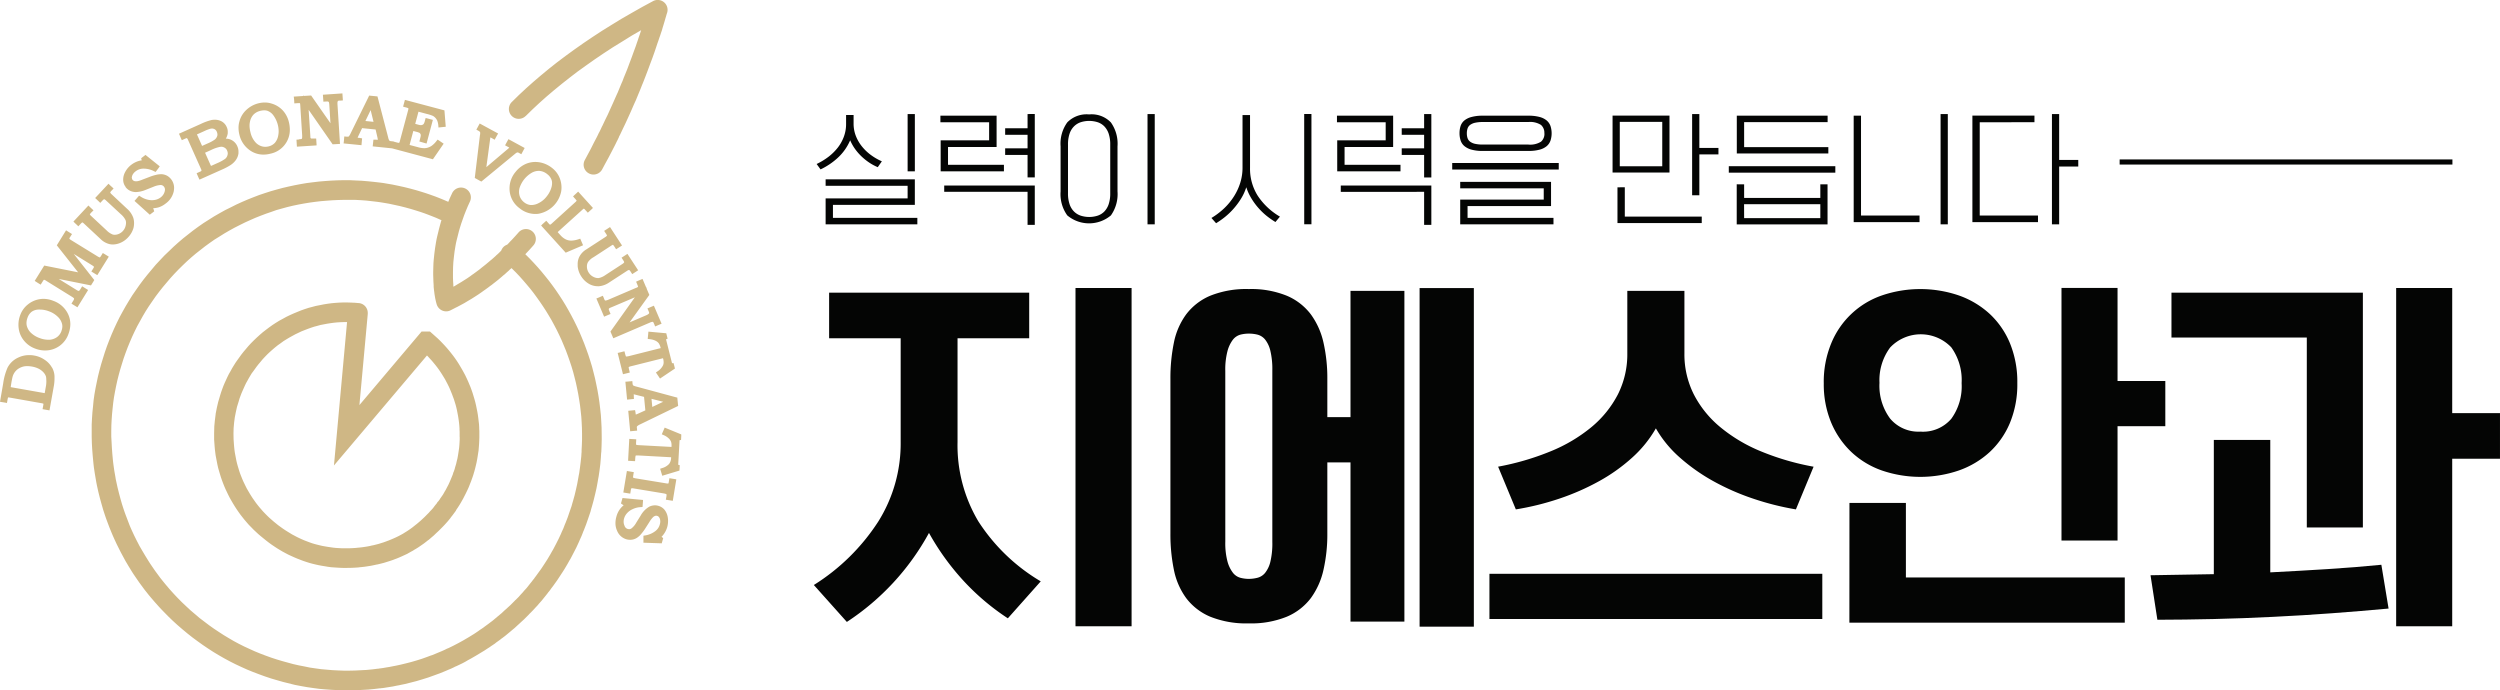
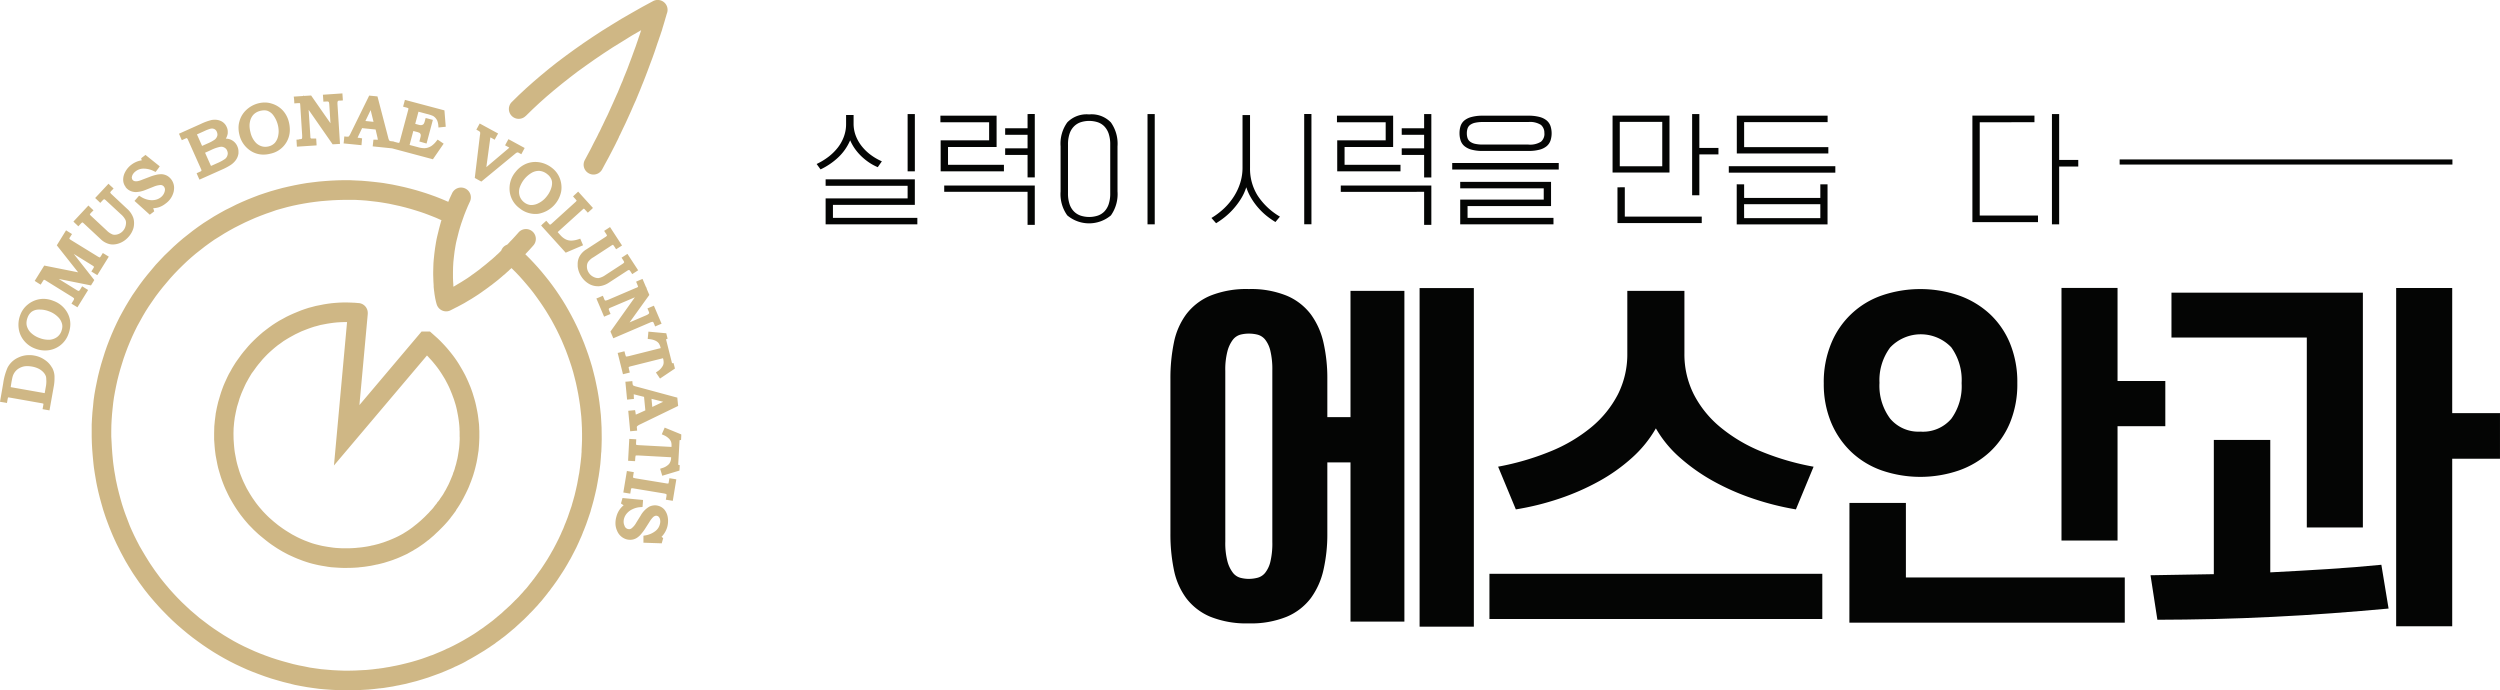
<svg xmlns="http://www.w3.org/2000/svg" width="166.62" height="46" viewBox="0 0 166.62 46">
  <defs>
    <clipPath id="clip-path">
      <rect id="사각형_2812" data-name="사각형 2812" width="166.62" height="46" fill="none" />
    </clipPath>
  </defs>
  <g id="그룹_1779" data-name="그룹 1779" transform="translate(0 -0.001)">
    <g id="그룹_1778" data-name="그룹 1778" transform="translate(0 0.001)" clip-path="url(#clip-path)">
      <path id="패스_2377" data-name="패스 2377" d="M16.614,9.99h0a1.551,1.551,0,0,0,.936.315h.006a1.856,1.856,0,0,0,.47-.062,1.62,1.62,0,0,0,1.291-1.6,2.11,2.11,0,0,0-.061-.493,1.744,1.744,0,0,0-.419-.8,1.655,1.655,0,0,0-.744-.449,1.45,1.45,0,0,0-.45-.068,1.661,1.661,0,0,0-.405.05,1.822,1.822,0,0,0-.813.437,1.6,1.6,0,0,0-.463.755,1.565,1.565,0,0,0-.065.45,1.932,1.932,0,0,0,.06.458,1.73,1.73,0,0,0,.656,1.006m.046-1.871h0a.962.962,0,0,1,.235-.477.907.907,0,0,1,.464-.252l-.033-.137.036.136a.975.975,0,0,1,.247-.033.653.653,0,0,1,.227.035.86.86,0,0,1,.38.292,1.84,1.84,0,0,1,.357,1.059,1.4,1.4,0,0,1-.027.277,1,1,0,0,1-.223.5.828.828,0,0,1-.418.24.929.929,0,0,1-.223.027.8.8,0,0,1-.274-.046.911.911,0,0,1-.424-.306,1.46,1.46,0,0,1-.289-.61,1.834,1.834,0,0,1-.063-.455,1.2,1.2,0,0,1,.027-.248m-4.6,1.094h0l.059.13.223-.1a.369.369,0,0,1,.114-.038s.007,0,.011.007a.5.5,0,0,1,.074.129l.867,1.941a.218.218,0,0,1,.02.081.039.039,0,0,1,0,.023.228.228,0,0,1-.1.058l-.094.044-.128.058.131.3.06.127,1.526-.682a4.1,4.1,0,0,0,.491-.256,1.334,1.334,0,0,0,.4-.359.993.993,0,0,0,.182-.454c0-.04,0-.076,0-.112a.831.831,0,0,0-.077-.36.831.831,0,0,0-.758-.51l-.008,0a.928.928,0,0,0,.128-.355c0-.029,0-.062,0-.1a.7.7,0,0,0-.071-.321.767.767,0,0,0-.405-.407.947.947,0,0,0-.379-.077A1.144,1.144,0,0,0,14.1,8a3.644,3.644,0,0,0-.716.261l-1.457.653.059.13Zm2.681.567h0a.41.41,0,0,1,.221.059.382.382,0,0,1,.174.192.523.523,0,0,1,.046.195.421.421,0,0,1-.018.114.46.46,0,0,1-.161.25,2.725,2.725,0,0,1-.526.285L14.2,11a1.08,1.08,0,0,1-.137.057.9.9,0,0,1-.043-.087l-.353-.79.41-.186a2.444,2.444,0,0,1,.6-.207c.018,0,.036,0,.057,0M13.609,8.742h0a2.684,2.684,0,0,1,.429-.166c.027,0,.055-.008.085-.008a.391.391,0,0,1,.164.035.338.338,0,0,1,.16.174.506.506,0,0,1,.045.195.3.3,0,0,1-.015.092.475.475,0,0,1-.183.254,2.558,2.558,0,0,1-.445.239l-.381.169-.342-.767ZM5.12,14.985h0l.1.1.17-.183a.6.6,0,0,1,.083-.074l.006-.014v.012H5.5a.553.553,0,0,1,.114.092l1.1,1.025a1.269,1.269,0,0,0,.579.326,1.021,1.021,0,0,0,.224.027,1.3,1.3,0,0,0,.42-.076,1.474,1.474,0,0,0,.6-.4,1.515,1.515,0,0,0,.362-.635,1.4,1.4,0,0,0,.036-.312,1.215,1.215,0,0,0-.05-.35,1.449,1.449,0,0,0-.413-.606l-1.033-.967a.338.338,0,0,1-.094-.12v0a.34.34,0,0,1,.077-.111l.049-.049.1-.106-.239-.218-.1-.1-.89.952.24.225.1.1.156-.165a.269.269,0,0,1,.088-.072l.016-.006a.038.038,0,0,1,.022.007.411.411,0,0,1,.121.092l.971.9a1.219,1.219,0,0,1,.315.4.5.5,0,0,1,.028.173.8.8,0,0,1-.024.188.782.782,0,0,1-.529.577.717.717,0,0,1-.2.032.494.494,0,0,1-.14-.02,1.2,1.2,0,0,1-.406-.278l-1.006-.938a.67.67,0,0,1-.106-.115v-.006a.515.515,0,0,1,.086-.118l.057-.055.1-.1-.238-.222-.1-.1-1,1.071.1.1ZM8.37,12.47h0a.822.822,0,0,0,.529.317.761.761,0,0,0,.156.016,1.866,1.866,0,0,0,.642-.143l.531-.211a1.434,1.434,0,0,1,.469-.117h.025a.277.277,0,0,1,.208.115.31.31,0,0,1,.065.189.645.645,0,0,1-.015.115.729.729,0,0,1-.271.406.891.891,0,0,1-.371.166,1.411,1.411,0,0,1-.209.022,1.266,1.266,0,0,1-.255-.029,1.434,1.434,0,0,1-.5-.211l-.105-.063-.216.249-.089.1,1.019.92.218-.164.078-.062-.068-.206a1.625,1.625,0,0,0,.363-.059,1.476,1.476,0,0,0,.46-.249,1.359,1.359,0,0,0,.542-.8,1.337,1.337,0,0,0,.027-.246.927.927,0,0,0-.47-.813.89.89,0,0,0-.343-.1H10.73a1.417,1.417,0,0,0-.346.048,2.983,2.983,0,0,0-.334.1l-.557.212a1.56,1.56,0,0,1-.37.112l-.059,0a.367.367,0,0,1-.122-.02.263.263,0,0,1-.108-.078.248.248,0,0,1-.045-.144l-.066-.011h.065a.447.447,0,0,1,.057-.195.7.7,0,0,1,.2-.221.854.854,0,0,1,.5-.175h.046a1.519,1.519,0,0,1,.673.171l.106.052.2-.266.077-.11-.951-.762-.211.164-.076.058.023.088.012.055a1.012,1.012,0,0,0-.211.044,1.544,1.544,0,0,0-.481.248,1.443,1.443,0,0,0-.41.484,1.057,1.057,0,0,0-.132.495.223.223,0,0,0,0,.048.789.789,0,0,0,.169.457m11.216-5.9h0l.014.183.007.143.222-.016c.025,0,.049,0,.071,0a.187.187,0,0,1,.059,0,.042.042,0,0,1,.019,0s0,0,.011.02a1.234,1.234,0,0,1,.018.188l.123,1.937c0,.033,0,.066,0,.088a.3.3,0,0,1-.012.112c-.008.029-.015.034-.02.036a.368.368,0,0,1-.143.019L19.9,9.3l-.141.009.02.326.01.141,1.313-.085-.02-.326-.009-.132h-.134c-.051,0-.091,0-.119,0a.585.585,0,0,1-.071,0,.049.049,0,0,1-.032-.017.169.169,0,0,1-.026-.032S20.685,9.112,20.68,9l-.11-1.68,1.6,2.3L22.52,9.6l.14-.009-.169-2.653c0-.022,0-.04,0-.061a.286.286,0,0,1,.015-.109c.011-.034.017-.041.027-.045a.408.408,0,0,1,.125-.018l.053,0,.141-.011-.022-.325-.01-.143-1.3.088.024.324.008.138.218-.011a.177.177,0,0,1,.035,0,.274.274,0,0,1,.077.01.122.122,0,0,1,.037.038.7.7,0,0,1,.028.163l.078,1.238-1.29-1.849-.471.029-.037-.053,0,.057-.65.042Zm24.9,16.006h0l-.066-.261-.024-.1-.1-.007-1.09-.1-.033.35-.014.137.138.015a1.187,1.187,0,0,1,.375.1.648.648,0,0,1,.221.17.951.951,0,0,1,.128.306.049.049,0,0,1,.006.018l-.028.008-2.1.529a1.026,1.026,0,0,1-.147.024H41.73c-.009-.006-.006,0-.018-.02a1.158,1.158,0,0,1-.058-.192l-.037-.137-.314.08-.137.032.354,1.418.317-.077.137-.035-.032-.138a1.468,1.468,0,0,1-.042-.2v-.02s0-.006.019-.016a.65.65,0,0,1,.154-.05l2.062-.517.052-.014c0,.015.009.031.016.051a1.064,1.064,0,0,1,.027.213.51.51,0,0,1-.043.217,1.025,1.025,0,0,1-.36.393l-.112.078.195.287.078.118.995-.668-.062-.25-.032-.115-.1.009-.4-1.591ZM42.219,25.7h0a.085.085,0,0,1-.037-.038.379.379,0,0,1-.026-.122l-.012-.139-.326.031-.138.01.114,1.194.324-.033.132-.012-.007-.134c0-.029,0-.061,0-.1a.225.225,0,0,1-.006-.053v-.022c.016,0,.051.01.1.022l.587.147.087.9-.48.217a1.178,1.178,0,0,1-.157.063.469.469,0,0,1-.009-.052c0-.04-.01-.077-.015-.113l-.024-.13-.312.029-.143.016L42,28.745l.324-.031.139-.012-.015-.187a.118.118,0,0,1-.006-.032.123.123,0,0,1,.02-.07.666.666,0,0,1,.188-.122l2.547-1.235L45.15,26.6l-.008-.1-.1-.024-2.617-.707a1.108,1.108,0,0,1-.212-.072M44.2,26.779h0l-.727.344-.051-.541ZM40.82,22.416h0l.055.131L43.319,21.5a.571.571,0,0,1,.169-.05H43.5a.074.074,0,0,1,.033.016.463.463,0,0,1,.055.11l.022.048.053.134.3-.128.13-.055-.513-1.2-.3.127-.13.055.086.2a.3.3,0,0,1,.029.1v0a.088.088,0,0,1-.024.051A.559.559,0,0,1,43.1,21l-1.14.488,1.317-1.831-.186-.433.042-.057-.054.023-.256-.6-.131.055-.17.072-.127.057.083.2a.578.578,0,0,1,.049.148v0s-.007,0-.019.012a1,1,0,0,1-.169.075l-1.785.764a1.012,1.012,0,0,1-.18.058.019.019,0,0,0-.011,0h0c-.033,0-.04-.007-.04-.007a.4.4,0,0,1-.069-.132l-.019-.049-.058-.13-.3.13-.13.052.515,1.212.3-.127.13-.053-.053-.13a.979.979,0,0,1-.062-.175l-.041-.008h.041a.053.053,0,0,1,0-.026.079.079,0,0,1,.022-.036,1.091,1.091,0,0,1,.165-.077l1.547-.659L40.685,22.1Zm-16.7-13.06h0l.014-.131L24.006,9.2a.626.626,0,0,0-.1-.012.28.28,0,0,1-.072-.014c.006-.01.017-.042.038-.086l.261-.547.9.091.119.512c.017.079.028.139.032.17h0a.249.249,0,0,1-.054,0c-.037,0-.077-.006-.114-.006h-.128l-.033.309-.016.139,1.289.132,0,0,2.725.728.716-1.039-.293-.2-.11-.072-.08.1a1.515,1.515,0,0,1-.315.312.942.942,0,0,1-.383.153c-.032,0-.068.008-.105.008a1.639,1.639,0,0,1-.443-.072l-.441-.117-.1-.026c.006-.025.015-.063.027-.109l.22-.823.221.058a1.1,1.1,0,0,1,.19.066.167.167,0,0,1,.058.066A.163.163,0,0,1,28.043,9v.02a.712.712,0,0,1-.029.164l-.028.112-.036.134.344.1.136.037L28.85,7.99,28.506,7.9l-.138-.036-.05.187a.651.651,0,0,1-.076.2.2.2,0,0,1-.115.079.21.21,0,0,1-.072.01.55.55,0,0,1-.161-.024l-.22-.061.216-.81.578.155a2.39,2.39,0,0,1,.392.128.7.7,0,0,1,.287.329,1.181,1.181,0,0,1,.066.3l.01.141.346-.035.139-.014-.087-1.092-2.634-.7-.037.136-.048.179-.037.137L27,7.147a1.006,1.006,0,0,1,.161.046.154.154,0,0,1,.04.014v0l.02.019v0a.521.521,0,0,1-.02.121l-.546,2.036a.592.592,0,0,1-.033.1l-.006.022c-.015.016-.019.017-.027.019a.969.969,0,0,1-.127-.025l-.086-.022-.135-.037,0-.011-.189-.02c-.058-.006-.081-.017-.1-.035a.589.589,0,0,1-.08-.207l-.714-2.74-.455-.045-.1-.01-.04.088L23.37,8.885a.86.86,0,0,1-.112.192.115.115,0,0,1-.042.031.2.2,0,0,1-.054,0l-.076,0-.14-.014-.028.324-.018.141,1.192.118Zm.583-2.017h0l.191.781-.54-.055Zm19.7,25.824h0l-.026.141.323.052.139.024.237-1.431-.138-.025-.182-.029-.14-.023-.04.232a.416.416,0,0,1-.029.118s0,0-.017.006a.058.058,0,0,0-.019,0,.954.954,0,0,1-.155-.019l-1.993-.327a.73.73,0,0,1-.154-.042.069.069,0,0,1-.016-.015.08.08,0,0,1,0-.031.511.511,0,0,1,.009-.086l.016-.1.024-.14-.32-.054-.141-.022-.238,1.433.323.054.14.023.036-.23a.427.427,0,0,1,.029-.111c0-.006.008-.009.029-.018a.054.054,0,0,1,.033,0,.541.541,0,0,1,.12.014l1.95.323a.949.949,0,0,1,.194.049.1.1,0,0,1,.028.033s0,.01,0,.034a.461.461,0,0,1-.007.078Zm-.241-4.344h0l-.054.128.126.055a1.1,1.1,0,0,1,.329.212.616.616,0,0,1,.16.225.763.763,0,0,1,.034.242c0,.027,0,.058,0,.087v.018H44.73l-2.166-.117a.569.569,0,0,1-.157-.025c-.006-.007-.006,0-.015-.026a.217.217,0,0,1,0-.055c0-.035,0-.085.006-.143l.006-.141-.324-.018-.14-.009-.079,1.459.326.019.138.007.01-.138a1.4,1.4,0,0,1,.024-.211l.007-.019a.035.035,0,0,1,.02-.007.167.167,0,0,1,.069-.006l.091,0,2.126.117.055,0a.5.5,0,0,1,0,.055.667.667,0,0,1-.14.4,1,1,0,0,1-.462.271l-.128.044.1.329.04.137,1.147-.345.015-.258L45.3,31l-.1-.023.091-1.637.1-.018.014-.268,0-.1-.092-.038L44.3,28.5ZM38.745,18.43h0a1.486,1.486,0,0,0,.527.5,1.183,1.183,0,0,0,.566.148h0c.026,0,.051,0,.077,0a1.423,1.423,0,0,0,.687-.251l1.185-.771a.345.345,0,0,1,.135-.062c.008,0,.046.017.1.1l.038.058.076.119.275-.177.12-.08-.714-1.093-.273.178-.118.076.123.191a.4.4,0,0,1,.05.1v.007a.041.041,0,0,1-.009.028.444.444,0,0,1-.119.1l-1.113.726a1.219,1.219,0,0,1-.46.208h-.046a.685.685,0,0,1-.3-.081.759.759,0,0,1-.311-.278.734.734,0,0,1-.123-.375.165.165,0,0,1,0-.04.56.56,0,0,1,.071-.292,1.1,1.1,0,0,1,.367-.325l1.157-.754a.8.8,0,0,1,.136-.075l0-.051v.048a.487.487,0,0,1,.094.117l.044.067.075.118.275-.173.12-.079-.8-1.228-.118.078-.155.1-.119.077.138.209a.414.414,0,0,1,.051.1v0a.025.025,0,0,1-.007.017.452.452,0,0,1-.118.094l-1.257.818a1.23,1.23,0,0,0-.458.482,1.08,1.08,0,0,0-.113.509c0,.043,0,.084,0,.127a1.51,1.51,0,0,0,.24.681M31.988,9h0l-.345,2.861L32,12.06l.083.042,2.225-1.832a.8.8,0,0,1,.155-.108.056.056,0,0,1,.028,0l.018,0a.287.287,0,0,1,.111.05l.126.067L34.9,9.99l.068-.126-1.082-.589-.157.287-.067.123.213.115c.028.015.049.029.068.041a.6.6,0,0,1-.075.069l-1.454,1.231.254-1.883a.6.6,0,0,1,.019-.1.667.667,0,0,1,.085.046l.074.04.123.069.156-.287L33.2,8.9l-1.228-.668-.069.123-.087.163-.069.123.127.069a.452.452,0,0,1,.091.06.172.172,0,0,1,.029.037.135.135,0,0,1,.01.052v0c0,.012,0,.067-.012.143m3.972,1.817h0a2.061,2.061,0,0,0-.284-.024,1.633,1.633,0,0,0-.6.115,1.794,1.794,0,0,0-.721.551,1.7,1.7,0,0,0-.4,1.1V12.6a1.616,1.616,0,0,0,.659,1.272,1.668,1.668,0,0,0,1.054.389,1.535,1.535,0,0,0,.2-.01,1.884,1.884,0,0,0,1.531-1.5,1.585,1.585,0,0,0,.02-.254,1.721,1.721,0,0,0-.113-.61A1.583,1.583,0,0,0,36.8,11.2l-.089.11.089-.11a1.824,1.824,0,0,0-.84-.381m.8,1.169h0a.626.626,0,0,1,.034.217,1.014,1.014,0,0,1-.034.259,1.7,1.7,0,0,1-.325.63,1.533,1.533,0,0,1-.534.443,1.045,1.045,0,0,1-.469.129h-.063a.841.841,0,0,1-.443-.187.878.878,0,0,1-.287-.4.911.911,0,0,1-.046-.284,1.085,1.085,0,0,1,.027-.241,1.812,1.812,0,0,1,.848-1.054.969.969,0,0,1,.437-.111.406.406,0,0,1,.083.006.927.927,0,0,1,.487.215.836.836,0,0,1,.286.383m2.1,4.354h0l-.139-.321-.05-.118-.121.041a1.729,1.729,0,0,1-.473.089.128.128,0,0,0-.029,0,.891.891,0,0,1-.355-.089,1.2,1.2,0,0,1-.349-.28l-.109-.12c-.028-.036-.051-.059-.066-.078.016-.016.041-.042.071-.069l1.587-1.434a.37.37,0,0,1,.08-.06h.011a.387.387,0,0,1,.088.086l.075.078.094.105.243-.217.1-.1-.986-1.089-.105.1-.135.123-.1.1.158.177a.939.939,0,0,1,.08.1v.01a.641.641,0,0,1-.109.114l-1.545,1.4a.339.339,0,0,1-.106.077l-.014.006h0a.39.39,0,0,1-.093-.088l-.063-.071-.094-.105-.242.218-.1.1,1.638,1.81Zm-1.75-.883ZM35.036,7.735h0l.454-.444.454-.424.48-.428.493-.419L37.43,5.6l.523-.413.546-.418.557-.4.584-.412.59-.4.611-.4.629-.387.643-.4.619-.357-.033.1-.063.194-.058.162-.067.207-.066.188-.069.206-.137.372-.145.4-.146.386-.149.4L41.647,5l-.077.187-.08.215-.072.161-.086.208-.158.386-.075.162-.089.2-.168.379-.165.363-.173.386-.175.354-.179.381-.033.057L40.09,8.5l-.02.043-.022.05-.08.164-.033.065-.026.041-.024.052-.02.045-.081.166-.2.379-.2.4-.2.374-.207.388a.651.651,0,0,0,.268.888.627.627,0,0,0,.309.08.656.656,0,0,0,.579-.345h0l.206-.385.211-.385.212-.405.206-.4.1-.2.02-.045.012-.024.048-.091.1-.209L41.26,9.1l.016-.028.046-.084.192-.407.174-.362.183-.4.17-.375.171-.394.084-.19.079-.17.172-.419.08-.191L42.7,5.9l.088-.224.075-.18.156-.4.154-.405.148-.4.151-.4.141-.394.075-.222.063-.188.066-.2.06-.166.066-.2L44,2.364l.06-.183.053-.153.055-.195.045-.143.048-.161.043-.143.048-.17.031-.1.044-.155.036-.11A.658.658,0,0,0,43.52.078l-.705.38L42.12.852l-.678.39-.666.407-.645.4-.633.414-.607.41-.6.422-.576.418-.572.43-.544.43-.53.438-.512.437-.5.445-.479.447-.466.458a.656.656,0,1,0,.921.935m-31.5,12.31h0a1.831,1.831,0,0,0-.644-.125,1.818,1.818,0,0,0-.25.023,1.662,1.662,0,0,0-.79.359,1.586,1.586,0,0,0-.5.7,1.763,1.763,0,0,0-.119.641,1.825,1.825,0,0,0,.02.274,1.6,1.6,0,0,0,.364.807,1.7,1.7,0,0,0,.747.518,1.785,1.785,0,0,0,.644.119h.011a1.633,1.633,0,0,0,1.552-1.118,1.879,1.879,0,0,0,.12-.635,1.567,1.567,0,0,0-.153-.676,1.72,1.72,0,0,0-1.007-.887m.568,2.021h0a.856.856,0,0,1-.291.4.968.968,0,0,1-.491.18c-.04,0-.077,0-.112,0a1.607,1.607,0,0,1-.558-.111,1.606,1.606,0,0,1-.6-.368.991.991,0,0,1-.261-.462.936.936,0,0,1-.018-.168,1.045,1.045,0,0,1,.07-.36l-.129-.046.129.046a.854.854,0,0,1,.273-.394.832.832,0,0,1,.455-.148c.033,0,.065,0,.1,0a1.665,1.665,0,0,1,.6.115,1.624,1.624,0,0,1,.589.366.972.972,0,0,1,.281.467.672.672,0,0,1,.022.173.863.863,0,0,1-.059.3M40.1,28.884h0l-.006-.4-.023-.423-.025-.4L40,27.23l-.048-.4-.061-.415-.069-.4-.083-.411-.083-.39-.1-.4-.1-.385-.122-.4-.125-.386-.138-.386-.14-.377-.158-.388-.156-.371-.177-.38-.179-.364-.189-.361-.184-.337-.2-.347-.2-.327-.216-.332-.217-.321-.229-.319-.225-.3-.246-.309-.25-.306-.254-.294-.26-.287-.271-.286-.278-.277-.031-.029.053-.058.241-.257.229-.256a.657.657,0,1,0-.978-.877l-.223.25-.22.239-.1.1-.126.137-.084.084a.673.673,0,0,0-.261.168.708.708,0,0,0-.138.231l-.174.174-.1.092-.04.032-.017.017-.025.026-.058.055-.087.076-.111.1-.093.074-.118.1-.2.168-.2.158-.094.074-.12.1-.08.059-.12.089-.206.152-.024.016-.079.054-.111.084-.2.138-.2.127-.215.135-.215.127-.221.136-.076.042-.008-.075,0-.075-.016-.239-.007-.223,0-.182v-.169l.007-.354.01-.174.01-.164.038-.355.044-.357.058-.355.033-.181.037-.162.087-.346v0l.068-.271.074-.257.079-.254.086-.246.115-.327.119-.3.128-.308.138-.3a.656.656,0,1,0-1.192-.548l-.148.317-.105.249-.019-.012-.272-.117-.289-.119-.28-.109-.293-.105-.289-.1-.29-.093-.394-.119-.4-.109-.4-.1-.4-.088-.4-.083-.405-.069-.2-.034-.215-.028-.4-.046-.4-.041-.412-.035-.409-.019L23.3,12.01l-.4,0-.415.009-.414.019-.412.029-.4.034-.42.05-.4.051-.412.07-.394.076-.4.086-.4.093-.392.106-.388.11-.389.125L17.271,13l-.388.149-.37.147-.384.165-.369.168-.372.188L15.015,14l-.378.211-.364.209-.363.229-.347.22-.353.246-.34.249-.335.263-.323.255-.324.277-.315.282-.311.3-.3.286-.3.317-.291.312-.28.335-.265.317-.269.338-.256.343-.246.352-.233.338-.229.367-.215.36-.208.37-.195.359-.192.388-.175.376-.171.393-.156.385-.153.4-.139.4-.129.412-.119.388-.109.4-.1.4-.086.411-.079.387-.072.407-.057.4L6.2,27.09l-.041.389-.028.415-.02.4,0,.414v.4l.011.42.022.406.033.42.037.4.02.2.026.221.061.4.07.411.032.187.044.216.088.4.1.4.11.4.109.383.129.394.066.192.074.2.141.376.154.378.077.183.089.2.171.37.189.377.093.184.105.195.2.369.214.361.225.366.112.173.123.18.237.345.25.34.125.168.139.174.128.163.136.162.273.318.283.316.144.155.153.158.145.148.151.154.31.3.312.285.333.286.329.275.337.266.341.252.35.251.351.237.355.23.361.218.374.214.37.2.375.189.387.181.381.172.393.16.4.152.4.146.41.137.4.117.387.111.4.1.4.1.406.078.4.071.409.059.4.054.412.037.405.029.41.019.4.017h.415l.407-.008.422-.022.406-.022.417-.041.211-.026.11-.014.025,0h.028l.1-.015.014,0h.012l.113-.014.207-.033.206-.033.186-.029.221-.046.1-.02.072-.011.222-.048.184-.037.4-.1.39-.1.393-.118.387-.121.39-.14.191-.07.173-.062.394-.16.192-.084.17-.069.213-.1.045-.027.023-.01.083-.033.387-.184.209-.111L31.189,44l.195-.105.174-.1.2-.117.165-.1.358-.216.194-.128.165-.105.105-.076.065-.042.175-.118.038-.031L33.1,42.8l.063-.043.161-.115.105-.084.054-.037.171-.129.189-.156.148-.122.165-.14.148-.122.178-.165.139-.126.155-.144.148-.134.31-.31.043-.05,0,0L35.3,40.9l.078-.076.147-.151.16-.175.131-.138.089-.106.019-.025.009-.008.163-.182.278-.344.135-.172.034-.05.019-.02.062-.076.036-.048.061-.085.011-.018.016-.02.143-.189.126-.177.113-.157.243-.369.223-.344.22-.369.105-.188.024-.048.016-.02.053-.088.022-.041.187-.358.187-.364.18-.389.052-.123.029-.065.087-.192.086-.216.018-.053.012-.028.038-.086.155-.4.143-.41.132-.39.014-.042.05-.192.052-.174.108-.393.1-.411.089-.387.076-.41.035-.207.033-.172.061-.419.05-.4.036-.419.012-.207.007-.1v-.024l.006-.02.007-.067.016-.394.01-.407v-.057l0-.031Zm-1.32.774h0L38.762,30v.018l0,.051,0,.05-.009.1-.012.2L38.7,30.8l-.045.358-.053.379-.032.156-.036.209-.069.376-.08.359-.089.376-.1.359-.052.177-.051.186-.128.369-.131.383-.138.358-.032.071-.02.05-.018.044-.018.051-.06.155-.074.161-.037.08-.051.125-.158.338-.173.342-.175.333-.037.066-.026.043-.025.042-.026.046-.085.153-.2.337-.207.321-.221.334-.1.135-.127.175-.112.156-.012.014-.027.036-.031.04-.049.074-.043.051-.038.044-.033.048-.029.038-.106.131-.25.316-.118.128-.009.009-.042.045-.032.04-.065.077-.118.125-.145.165-.123.122-.069.071L34.343,40l-.046.052-.012.011-.265.266-.13.118-.154.141-.141.125-.156.149-.127.105-.163.136L33,41.228l-.163.137-.134.1-.069.052-.105.08-.138.1-.087.063-.08.063-.147.1-.079.05-.105.077-.146.1-.172.113-.324.2-.161.094-.188.111-.155.086-.182.1-.164.086-.192.1-.328.16-.069.025-.051.023-.052.026-.043.024-.147.067-.146.063-.194.08-.35.147-.152.049-.2.076-.359.129-.352.11-.361.105-.358.092-.369.089-.17.037-.2.042-.066.011-.121.024-.186.037-.165.025-.206.037-.182.026-.088.01-.035.007-.067.01-.046,0-.05.008-.1.014-.186.022-.381.037-.372.019-.394.02-.375.008h-.38l-.374-.014-.38-.019-.378-.032-.376-.033-.367-.051-.378-.055L20.3,44.42l-.375-.072-.368-.083-.368-.1-.363-.1-.37-.11-.379-.123-.37-.134-.368-.14-.36-.148-.357-.162-.357-.165-.345-.173-.34-.183-.342-.2-.332-.2-.328-.213-.328-.218-.323-.23-.312-.237L13.3,41.19,13,40.934l-.308-.261L12.4,40.4l-.291-.275-.135-.138-.137-.138-.138-.146-.13-.139-.265-.294-.254-.3-.127-.155-.118-.146-.123-.154-.112-.152-.235-.319-.222-.324-.109-.161-.1-.157-.209-.338-.2-.336L9.3,36.394l-.093-.18-.086-.164-.178-.358-.16-.345-.077-.173-.069-.164L8.5,34.651l-.136-.358L8.3,34.116l-.058-.171-.117-.361-.1-.354-.1-.374-.091-.367-.08-.367-.04-.186-.026-.166-.071-.4-.052-.368-.025-.192-.018-.174-.036-.389-.029-.393-.02-.377L7.416,29.1v-.371l.006-.384.019-.37.027-.381.036-.36.042-.393.051-.363.067-.369.071-.362.083-.381.089-.355.1-.367.112-.367.12-.384.128-.362.14-.374.145-.353.157-.364.161-.344.174-.352.182-.329.195-.352.194-.329.211-.329.214-.311.23-.332.232-.308.246-.311.252-.3.265-.312.261-.286.275-.286.276-.272.289-.276.285-.255.3-.254.3-.235.315-.247.31-.226.318-.222.323-.2.341-.214.329-.191.345-.19.35-.177.352-.175.337-.152.347-.153.345-.137.361-.137.351-.12L18.427,14l.36-.1.364-.1.363-.087.366-.077.371-.069.377-.062.37-.051.384-.045.378-.031.388-.029.384-.018.376-.009.377,0,.384,0,.374.02.375.027.368.042.381.044.181.026.179.029.385.065.363.078.368.08.37.093.364.1.369.112.272.087.267.091.266.1.257.1.264.105.246.111.105.045-.033.1-.08.29-.074.282v.008l0,0-.093.379-.045.2-.04.22-.062.385-.051.4-.04.392-.015.2-.008.207-.01.385,0,.2.007.208.008.244.016.249,0,.1.015.143.012.106.017.121.008.079.019.118.034.2.022.1.023.1.023.092.029.1a.666.666,0,0,0,.372.414.64.64,0,0,0,.258.054.631.631,0,0,0,.3-.075l.224-.114.115-.06.1-.048.247-.132.231-.125.246-.148.223-.131.23-.146.223-.144.239-.165.119-.087.05-.034.029-.019.246-.179.112-.086.1-.07.137-.109.089-.068.225-.179.217-.184.114-.1.092-.071c.006,0,.006-.011.011-.017a.122.122,0,0,0,.02-.012l.112-.105.109-.094.086-.086.012-.011.022-.016.076-.069.033.033.261.259.25.264.235.264.234.273.233.278.223.284.207.283.213.3.2.294.2.307.183.3.189.319.169.312.175.333.164.337.163.349.144.342.148.359.13.35.126.359.118.355.11.366.091.351.094.375.077.362.076.383.062.368.058.381.043.369.043.4.023.364.019.39.007.37v.378l0,.02ZM6.232,18.752h0l.051-.088-1.367-1.74,1.236.766a.777.777,0,0,1,.1.075l.007.007,0,.015,0,.017a.4.4,0,0,1-.052.1l-.043.07-.077.12.28.173.119.071.765-1.231-.278-.172-.121-.071-.113.186a.452.452,0,0,1-.081.105l-.011,0H6.633a.944.944,0,0,1-.173-.093L4.742,16.005a.489.489,0,0,1-.111-.086.056.056,0,0,1-.008-.019.343.343,0,0,1,.061-.117l.041-.067L4.8,15.6l-.277-.172-.12-.077-.617,1,1.422,1.8L2.948,17.7l-.635,1.022.121.078.158.1.119.071.131-.207a.545.545,0,0,1,.08-.111.027.027,0,0,1,.014-.007l0,0a.43.43,0,0,1,.148.074l1.7,1.054a.857.857,0,0,1,.145.106.24.24,0,0,1,.007.032l0,.011a.359.359,0,0,1-.067.141l-.032.054-.074.121.278.169.119.074.713-1.153-.275-.17-.123-.078-.11.182a.5.5,0,0,1-.089.117.166.166,0,0,1-.031.01H5.232a.5.5,0,0,1-.144-.072l-1.176-.726,2.152.432Zm37.9,17.059h0l-.043-.035a1.208,1.208,0,0,0,.141-.162,1.539,1.539,0,0,0,.24-.487,1.507,1.507,0,0,0,.055-.406,1.35,1.35,0,0,0-.017-.224,1.086,1.086,0,0,0-.214-.514.819.819,0,0,0-.414-.269.742.742,0,0,0-.23-.033.855.855,0,0,0-.381.091,1.564,1.564,0,0,0-.566.585l-.3.482a1.208,1.208,0,0,1-.325.385.278.278,0,0,1-.148.046.562.562,0,0,1-.092-.014.318.318,0,0,1-.214-.214.636.636,0,0,1-.06-.275.755.755,0,0,1,.031-.213.889.889,0,0,1,.2-.354,1.091,1.091,0,0,1,.377-.269,1.377,1.377,0,0,1,.53-.131l.121-.009.026-.329.009-.139-1.37-.13-.074.263-.028.1.178.123a1.372,1.372,0,0,0-.255.267,1.465,1.465,0,0,0-.223.473,1.6,1.6,0,0,0-.067.444,1.206,1.206,0,0,0,.113.522.96.96,0,0,0,.615.558.926.926,0,0,0,.247.034.847.847,0,0,0,.122-.007.827.827,0,0,0,.337-.126,1.266,1.266,0,0,0,.3-.278,3.218,3.218,0,0,0,.208-.274l.32-.5a1.626,1.626,0,0,1,.231-.309.367.367,0,0,1,.156-.1.192.192,0,0,1,.071-.011.13.13,0,0,1,.059.011.223.223,0,0,1,.123.086.373.373,0,0,1,.078.2.6.6,0,0,1,.007.088.69.69,0,0,1-.032.2.812.812,0,0,1-.291.436,1.507,1.507,0,0,1-.679.293l-.12.02,0,.334,0,.131,1.219.042.071-.254.027-.093ZM31.938,28.578h0l0-.075-.012-.221L31.9,28.06l-.025-.208-.029-.218-.036-.206-.083-.411-.05-.212-.055-.2L31.5,26.2l-.071-.206-.074-.2-.16-.381-.092-.2-.091-.191-.106-.2-.105-.188-.222-.376-.129-.2-.122-.177-.135-.184-.129-.165-.141-.174-.14-.166-.149-.166-.146-.155-.156-.161-.161-.156-.328-.292-.184-.163h-.564l-4.141,4.9.557-6.075v-.006c0-.024,0-.045,0-.067a.66.66,0,0,0-.6-.651h-.031l-.215-.02-.277-.012-.25-.008-.268,0-.258.01-.259.017-.257.024-.263.035-.25.04-.261.052-.244.048-.008,0-.258.069-.235.061-.264.086-.244.086-.246.1-.242.1-.249.111-.243.117-.252.139-.221.119-.235.145-.221.144-.227.163-.2.151-.218.168-.2.173-.2.181-.187.178-.2.2-.184.2-.182.217-.132.155-.147.187-.252.35-.121.171-.131.209-.11.179-.112.207-.1.171-.105.212-.179.39-.084.2-.081.217-.071.2-.071.231-.112.38-.008.02-.093.4-.08.409,0,.02-.052.414-.04.411,0,.022-.01.418,0,.415v.02l.031.424.017.2.026.222.026.2.043.226.076.394.05.221.059.208.12.4.069.2.08.213.075.19.086.2.184.386.1.195.114.2.106.182.123.2.113.175.129.187.123.172.145.186.131.164.145.17.14.161.164.166.151.156.164.154.163.151.175.148.337.273.178.138.181.132.182.122.179.119.188.114.192.114.187.1.189.1.2.092.192.087.2.085.2.077.192.074.207.07.206.065.206.057.212.051.206.046.213.04.211.034.2.034.214.029.225.016.217.014.212.012.216.006.446-.006.231-.01.217-.014h.019l.128-.017.086-.008.217-.023.227-.034.212-.033.225-.046.118-.027.075-.014.015,0,.217-.053.2-.051.023-.006.2-.063.188-.058.212-.072.114-.045.07-.026.026-.008L26.5,37.2l.069-.028.2-.087.189-.087.187-.086.016-.011.192-.109.17-.092.117-.075.061-.033.187-.117.186-.128.164-.113.184-.141.086-.07.055-.038.027-.019.172-.149.147-.125.17-.164.149-.137.168-.168.144-.146.1-.106.049-.054.16-.179.152-.186.036-.044,0-.011.012-.014.068-.086.02-.024.075-.1.014-.02.01-.012.147-.2L30.4,34l.04-.068.063-.089.121-.187.119-.2.012-.022.019-.037.01-.014.055-.1.012-.017.106-.206.093-.183.1-.208.087-.19.084-.214.076-.19.046-.131.007-.025.008-.018.009-.02.076-.225.007-.023.033-.113.006-.029.006-.015.011-.029.057-.211.053-.216.044-.189.044-.23.033-.2.032-.208L31.9,30l0-.032.017-.2.014-.2.01-.208.007-.211v-.222l0-.207Zm-1.3.544h0l0,.171-.01.186-.012.188-.016.179-.023.162-.029.189-.029.182-.034.187-.04.157-.045.195-.041.139-.008.024-.01.028-.02.078-.019.075-.049.144-.008.022-.018.038-.017.04-.014.053-.023.074-.063.155-.077.186-.07.163-.08.175-.083.156-.081.157-.038.069-.023.032-.02.035-.027.051-.088.154-.1.143-.036.053,0,0-.033.04-.038.07-.008.009-.1.138-.007,0-.02.023-.037.043-.027.05-.027.037-.045.054-.031.034L29,33.684l-.044.05-.02.034-.093.119-.12.131-.057.057-.086.1-.123.122-.144.146-.127.12-.149.138-.13.112-.137.115-.055.041-.1.081-.148.117-.138.1-.162.11-.139.087-.066.041-.106.067-.136.075-.152.081-.16.078-.173.078-.166.071-.072.029-.086.037-.07.024-.117.045-.164.059-.164.051-.169.053-.181.046-.172.043-.089.015-.127.032-.175.033-.177.028-.2.028-.188.02-.1.008-.094.012-.191.012-.207.01-.389,0-.175,0-.195-.01-.189-.012L22.2,36.5l-.174-.026-.184-.026-.184-.032-.181-.032-.171-.04-.178-.044-.171-.045-.165-.05-.169-.06-.166-.063-.175-.067-.164-.071-.162-.074-.166-.08-.156-.083-.163-.086-.163-.1-.153-.093L19,35.33l-.157-.106-.155-.111L18.533,35l-.307-.25-.145-.127-.138-.121-.137-.132-.134-.136-.138-.144-.112-.129-.128-.147-.114-.141-.121-.156-.1-.143-.112-.158-.1-.154-.105-.169-.091-.156-.1-.171-.078-.155-.168-.347-.067-.16-.066-.164-.069-.177-.054-.158-.108-.358-.046-.17-.042-.177-.068-.355-.035-.187-.023-.164-.02-.19-.015-.174-.025-.363-.006-.384.009-.35.033-.369.046-.35.071-.361.075-.338.113-.362.058-.2.058-.157.07-.186.07-.161.158-.354.078-.163.087-.153.1-.182.088-.148.1-.166.1-.132.235-.326.115-.146.115-.136.165-.2.153-.163.165-.17.157-.148.18-.16.171-.146.179-.144.179-.126.2-.147.179-.112.2-.12.191-.106.221-.121.192-.091.209-.1.213-.085.223-.086.211-.076.214-.07.2-.052.211-.059.218-.042.229-.044.212-.033.227-.031.214-.022.221-.014.222-.008.226,0h.007l-.873,9.557,6.2-7.331.072.075.126.138.132.144.118.14.125.153.11.141.113.155.1.147.105.162.2.326.085.161.092.175.078.158.074.164.141.345.06.164.065.172.109.353.042.156.042.178.072.367.029.173.027.183.022.177.018.187.011.182v.072l.008.127v.353ZM3.466,24.505h0a1.481,1.481,0,0,0-.478-.517,1.738,1.738,0,0,0-.706-.29,1.641,1.641,0,0,0-.336-.029,1.659,1.659,0,0,0-.748.172A1.481,1.481,0,0,0,.5,24.51a4.039,4.039,0,0,0-.289,1.053L0,26.779l.325.053.139.027.025-.141c.023-.141.045-.223.044-.223s0,0,.016-.006l.012,0c.026,0,.083.01.156.022l2.018.357c.094.014.14.033.14.029s.01.006.017.024a.045.045,0,0,1,0,.022.164.164,0,0,1,0,.034L2.886,27l-.023.13-.027.141.323.057.139.025.3-1.679a2.922,2.922,0,0,0,.035-.445c0-.05,0-.1,0-.158a1.323,1.323,0,0,0-.162-.57m-.381.882h0a2.284,2.284,0,0,1-.02.307l-.091.513-2.266-.4L.759,25.5c.034-.183.06-.315.078-.381a.956.956,0,0,1,.16-.33.906.906,0,0,1,.274-.241,1.053,1.053,0,0,1,.377-.135,1.285,1.285,0,0,1,.171-.011,1.976,1.976,0,0,1,.3.028,1.6,1.6,0,0,1,.471.152,1.128,1.128,0,0,1,.312.241.784.784,0,0,1,.16.267.9.9,0,0,1,.022.237Z" transform="translate(0 -0.001)" fill="#cfb785" />
-       <path id="패스_2378" data-name="패스 2378" d="M60.853,38.974a15.711,15.711,0,0,1-2.918-2.461,16.607,16.607,0,0,1-2.338-3.23,16.549,16.549,0,0,1-5.474,5.932l-2.2-2.461a13.865,13.865,0,0,0,4.281-4.208,9.787,9.787,0,0,0,1.506-5.316V20.309H48.941V17.27H62.276v3.039H57.5v6.921a9.912,9.912,0,0,0,1.386,5.281,12.521,12.521,0,0,0,4.159,4Zm4.509-22.016H69.1V39.505H65.362Z" transform="translate(6.318 2.235)" fill="#040504" />
      <path id="패스_2379" data-name="패스 2379" d="M79.379,33.331a10.676,10.676,0,0,1-.254,2.4,5.07,5.07,0,0,1-.843,1.894,3.918,3.918,0,0,1-1.6,1.24,6.291,6.291,0,0,1-2.533.447,6.432,6.432,0,0,1-2.579-.447,3.911,3.911,0,0,1-1.6-1.24,4.753,4.753,0,0,1-.819-1.894,11.741,11.741,0,0,1-.23-2.4V23.011a11.753,11.753,0,0,1,.23-2.4,4.741,4.741,0,0,1,.819-1.892,3.914,3.914,0,0,1,1.6-1.242,6.432,6.432,0,0,1,2.579-.447,6.291,6.291,0,0,1,2.533.447,3.921,3.921,0,0,1,1.6,1.242,5.056,5.056,0,0,1,.843,1.892,10.687,10.687,0,0,1,.254,2.4v2.555h1.544V17.15h3.592V39.192H80.923V28.581H79.379Zm-6.8.531a4.8,4.8,0,0,0,.145,1.325,2.17,2.17,0,0,0,.361.749.949.949,0,0,0,.495.336,2.225,2.225,0,0,0,.566.074,2.365,2.365,0,0,0,.579-.074.97.97,0,0,0,.506-.325,1.9,1.9,0,0,0,.35-.736,5.231,5.231,0,0,0,.132-1.327V22.455a5.257,5.257,0,0,0-.132-1.314,1.9,1.9,0,0,0-.35-.747.972.972,0,0,0-.506-.326A2.361,2.361,0,0,0,74.145,20a2.223,2.223,0,0,0-.566.071.958.958,0,0,0-.495.337,2.165,2.165,0,0,0-.361.761,4.829,4.829,0,0,0-.145,1.314Zm12.949-16.9h3.616v22.57H85.528Z" transform="translate(9.085 2.235)" fill="#040504" />
      <path id="패스_2380" data-name="패스 2380" d="M87.705,35.985H109.89V39H87.705Zm20.425-4.292a18.287,18.287,0,0,1-2.87-.724,15.867,15.867,0,0,1-2.653-1.169,12.489,12.489,0,0,1-2.218-1.568,7.667,7.667,0,0,1-1.591-1.94,7.913,7.913,0,0,1-1.568,1.94A11.7,11.7,0,0,1,95.036,29.8a15.868,15.868,0,0,1-2.653,1.169,18,18,0,0,1-2.918.724l-1.182-2.847a17.608,17.608,0,0,0,3.5-1.024,10.439,10.439,0,0,0,2.724-1.616,7.012,7.012,0,0,0,1.761-2.181,5.923,5.923,0,0,0,.626-2.727V17.128H100.7V21.3a5.923,5.923,0,0,0,.626,2.727,6.964,6.964,0,0,0,1.761,2.181,10.471,10.471,0,0,0,2.712,1.616,17.252,17.252,0,0,0,3.51,1.024Z" transform="translate(11.563 2.257)" fill="#040504" />
      <path id="패스_2381" data-name="패스 2381" d="M107.392,23.3a6.72,6.72,0,0,1,.493-2.639,5.623,5.623,0,0,1,3.388-3.208,7.95,7.95,0,0,1,5.112,0,5.959,5.959,0,0,1,2.051,1.218,5.578,5.578,0,0,1,1.363,1.965,6.794,6.794,0,0,1,.493,2.664,6.706,6.706,0,0,1-.493,2.653,5.594,5.594,0,0,1-1.363,1.954,5.957,5.957,0,0,1-2.051,1.217,7.93,7.93,0,0,1-5.112,0,5.723,5.723,0,0,1-2.036-1.228,5.791,5.791,0,0,1-1.351-1.966,6.641,6.641,0,0,1-.493-2.629m1.711,7.983h3.762v4.966h14.588v3.014H109.1Zm7.476-7.983a3.734,3.734,0,0,0-.688-2.386,2.81,2.81,0,0,0-4.075.01,3.636,3.636,0,0,0-.711,2.352,3.664,3.664,0,0,0,.711,2.388,2.456,2.456,0,0,0,2.014.867,2.483,2.483,0,0,0,2.061-.856,3.691,3.691,0,0,0,.688-2.376m13.576-.144v3.014h-3.184V33.79h-3.736V16.957h3.736v6.2Z" transform="translate(14.158 2.235)" fill="#040504" />
      <path id="패스_2382" data-name="패스 2382" d="M142.5,38.324q-1.81.166-3.762.312t-3.942.241q-1.99.1-3.943.145t-3.762.049l-.457-2.967,4.219-.072V27.086h3.762v8.826q1.952-.1,3.81-.217t3.594-.289Zm-5.45-18.062h-9.02V17.27h12.757V32.92h-3.737ZM149.925,25.3V28.34h-3.184V39.505h-3.736V16.958h3.736V25.3Z" transform="translate(16.694 2.235)" fill="#040504" />
      <path id="패스_2383" data-name="패스 2383" d="M52.162,10.257A3.463,3.463,0,0,1,51.668,10a3.867,3.867,0,0,1-.5-.379,3.526,3.526,0,0,1-.47-.51,3.046,3.046,0,0,1-.375-.647,3.394,3.394,0,0,1-.832,1.174,4.576,4.576,0,0,1-1.142.767l-.261-.36a4.5,4.5,0,0,0,.8-.488,3.48,3.48,0,0,0,.62-.617,2.7,2.7,0,0,0,.4-.73,2.411,2.411,0,0,0,.143-.832v-.6h.5v.564a2.241,2.241,0,0,0,.16.856,2.661,2.661,0,0,0,.424.711,3.172,3.172,0,0,0,.6.558,3.777,3.777,0,0,0,.7.4Zm1.99,2.08V11.5H48.687v-.432h5.946v1.7H49.175v.866H54.8v.432H48.687V12.338Zm0-5.621h.482v3.818h-.482Z" transform="translate(6.339 0.885)" fill="#040504" />
      <path id="패스_2384" data-name="패스 2384" d="M55.393,8.47h3.23V7.263H55.376v-.44h3.745V8.911H55.883V10.1H59.61v.432H55.393ZM55.63,11.9V11.48h6.036V14.1h-.481V11.9Zm6.036-5.188v4.225h-.481V9.44H59.692V9h1.493V8.1H59.692V7.662h1.493V6.716Z" transform="translate(7.3 0.885)" fill="#040504" />
      <path id="패스_2385" data-name="패스 2385" d="M66.247,11.871a2.461,2.461,0,0,1-.44,1.6,2.26,2.26,0,0,1-2.908,0,2.424,2.424,0,0,1-.446-1.591V8.862a2.421,2.421,0,0,1,.446-1.59,1.8,1.8,0,0,1,1.456-.531,1.779,1.779,0,0,1,1.452.535,2.457,2.457,0,0,1,.44,1.595Zm-3.3.123a2.2,2.2,0,0,0,.106.733,1.231,1.231,0,0,0,.3.49,1.149,1.149,0,0,0,.448.273,1.856,1.856,0,0,0,1.117,0,1.112,1.112,0,0,0,.445-.273,1.291,1.291,0,0,0,.294-.49,2.233,2.233,0,0,0,.105-.733V8.757a2.25,2.25,0,0,0-.105-.735,1.309,1.309,0,0,0-.294-.49,1.112,1.112,0,0,0-.445-.273,1.88,1.88,0,0,0-1.117,0,1.149,1.149,0,0,0-.448.273,1.247,1.247,0,0,0-.3.49,2.218,2.218,0,0,0-.106.735Zm5.3-5.278h.481v7.35h-.481Z" transform="translate(8.233 0.885)" fill="#040504" />
      <path id="패스_2386" data-name="패스 2386" d="M75.6,13.912a5.407,5.407,0,0,1-.575-.4,4.446,4.446,0,0,1-.55-.526A4.338,4.338,0,0,1,74,12.341a3.441,3.441,0,0,1-.343-.746,3.439,3.439,0,0,1-.351.763,4.905,4.905,0,0,1-.489.66,4.671,4.671,0,0,1-.572.551,5.552,5.552,0,0,1-.6.423l-.31-.35a4.913,4.913,0,0,0,.857-.652,4.182,4.182,0,0,0,.652-.8,3.78,3.78,0,0,0,.417-.91,3.378,3.378,0,0,0,.146-.987V6.782h.5V10.3a3.373,3.373,0,0,0,.514,1.863A4.459,4.459,0,0,0,75.9,13.553Zm1.917-7.2H78v7.35h-.481Z" transform="translate(9.405 0.885)" fill="#040504" />
      <path id="패스_2387" data-name="패스 2387" d="M78.744,8.47h3.23V7.263H78.727v-.44h3.744V8.911H79.234V10.1h3.727v.432H78.744Zm.237,3.434V11.48h6.036V14.1h-.481V11.9Zm6.036-5.188v4.225h-.481V9.44H83.043V9h1.493V8.1H83.043V7.662h1.493V6.716Z" transform="translate(10.379 0.885)" fill="#040504" />
      <path id="패스_2388" data-name="패스 2388" d="M92.613,10.4h-7.1V9.967h7.1ZM86,7.985a1.561,1.561,0,0,1,.069-.478.825.825,0,0,1,.249-.371A1.245,1.245,0,0,1,86.8,6.9a2.754,2.754,0,0,1,.755-.086H90.59a2.775,2.775,0,0,1,.75.086,1.22,1.22,0,0,1,.478.24.882.882,0,0,1,.248.371,1.587,1.587,0,0,1,0,.955.882.882,0,0,1-.248.371,1.22,1.22,0,0,1-.478.24,2.775,2.775,0,0,1-.75.086H87.556a2.754,2.754,0,0,1-.755-.086,1.245,1.245,0,0,1-.478-.24.825.825,0,0,1-.249-.371A1.556,1.556,0,0,1,86,7.985m5.613,4.421v-.75H86.046v-.432H92.1v1.615H86.536v.783h5.726v.432H86.046V12.406Zm.041-4.421a.688.688,0,0,0-.229-.559,1.359,1.359,0,0,0-.84-.191H87.556a2.356,2.356,0,0,0-.518.049.869.869,0,0,0-.33.143.5.5,0,0,0-.171.237,1,1,0,0,0-.049.323.974.974,0,0,0,.049.326.5.5,0,0,0,.171.233.869.869,0,0,0,.33.143,2.356,2.356,0,0,0,.518.049H90.59a1.359,1.359,0,0,0,.84-.191.688.688,0,0,0,.229-.559" transform="translate(11.274 0.897)" fill="#040504" />
      <path id="패스_2389" data-name="패스 2389" d="M98.75,10.615H94.956V6.821H98.75Zm-2.978.98v1.957H100.9v.432H95.283V11.6Zm-.335-1.4h2.831V7.239H95.437Zm6.576-.791H100.74v2.724h-.481V6.716h.481v2.26h1.273Z" transform="translate(12.518 0.885)" fill="#040504" />
      <path id="패스_2390" data-name="패스 2390" d="M108.9,10.612h-7.1v-.432h7.1Zm-6.567-3.8h6.053v.432h-5.564V8.907h5.612v.424h-6.1Zm.489,4.576v.907H107.9v-.907h.481v2.669h-6.053V11.386Zm0,2.252H107.9v-.929h-5.082Z" transform="translate(13.421 0.897)" fill="#040504" />
-       <path id="패스_2391" data-name="패스 2391" d="M109.154,6.822h.489v6.656h3.9v.441h-4.388Zm5.792-.105h.481v7.35h-.481Z" transform="translate(14.39 0.885)" fill="#040504" />
      <path id="패스_2392" data-name="패스 2392" d="M116.633,7.264v6.215h3.883v.44h-4.372v-7.1h4.136v.441Zm6.567,2.952h-1.273v3.85h-.481V6.716h.481V9.775H123.2Z" transform="translate(15.312 0.885)" fill="#040504" />
      <rect id="사각형_2811" data-name="사각형 2811" width="22.179" height="0.341" transform="translate(141.27 10.626)" fill="#040504" />
    </g>
  </g>
</svg>